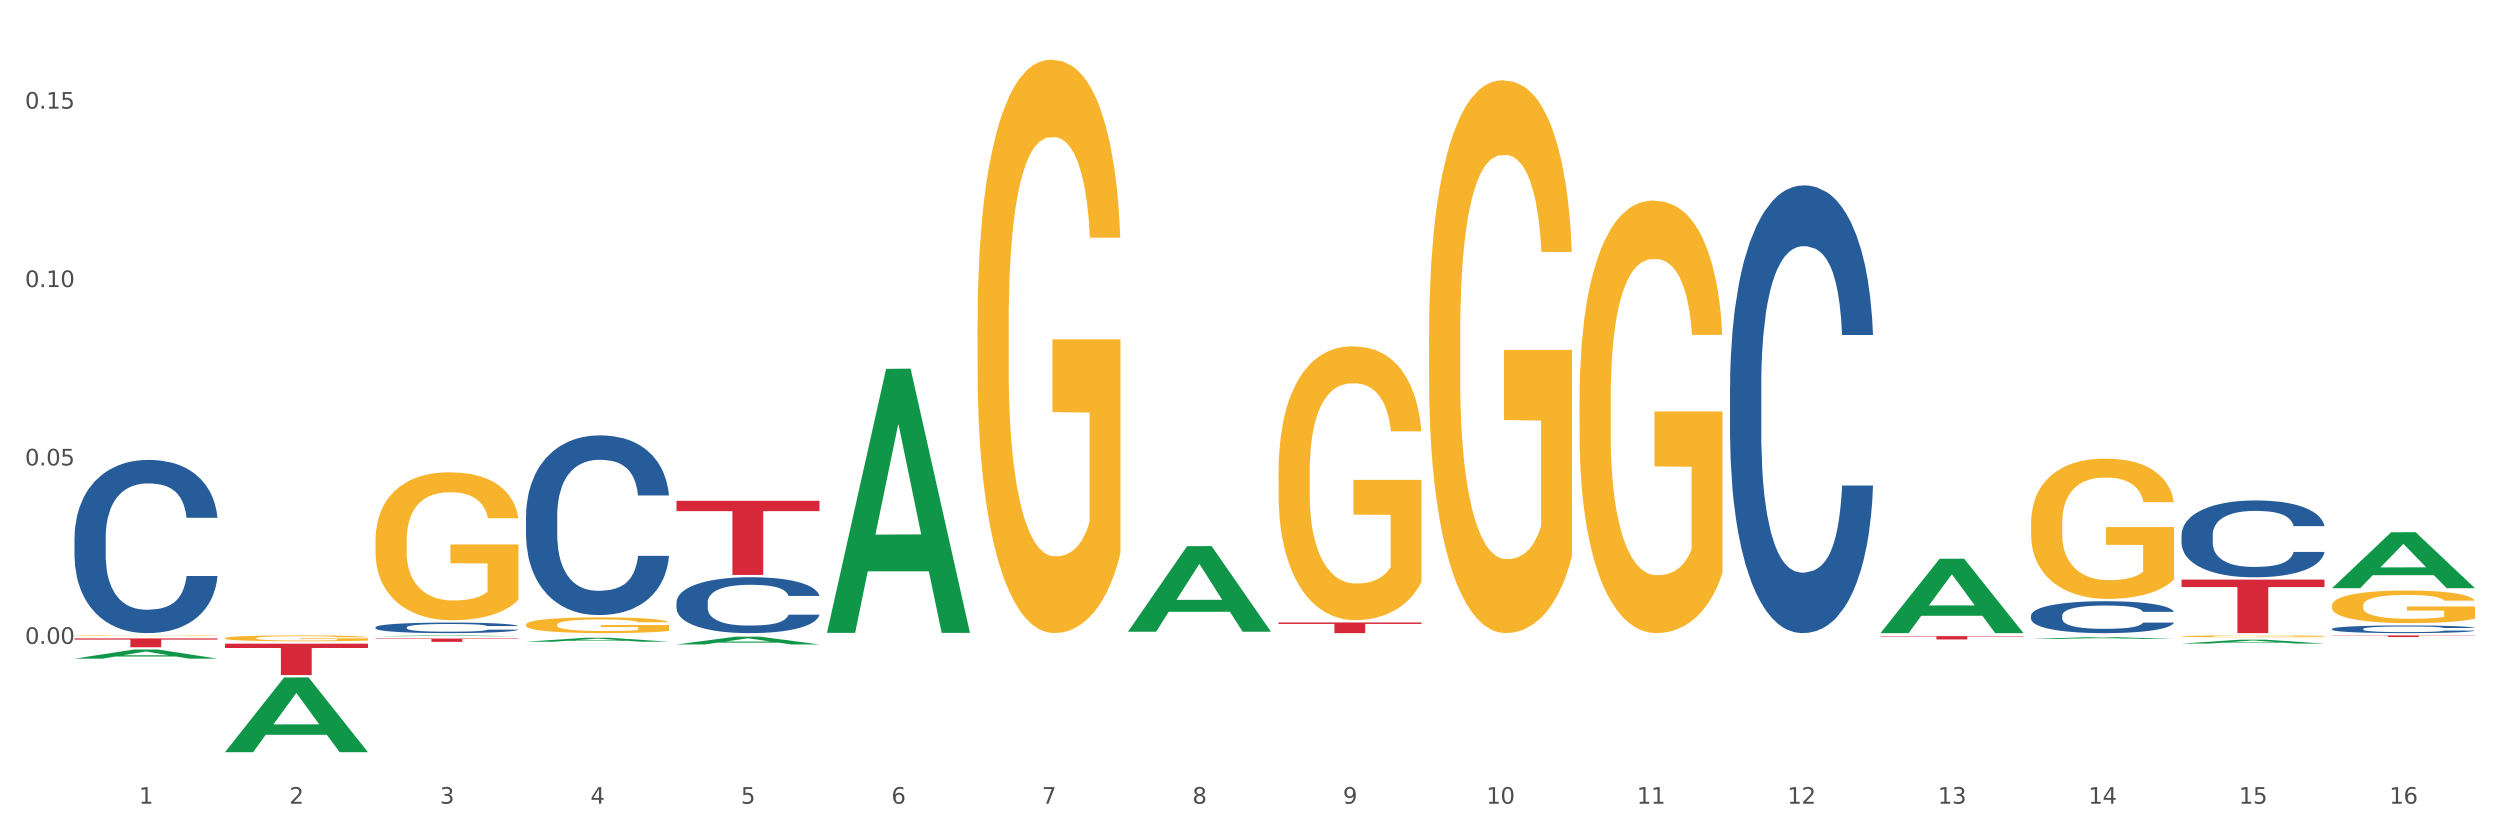
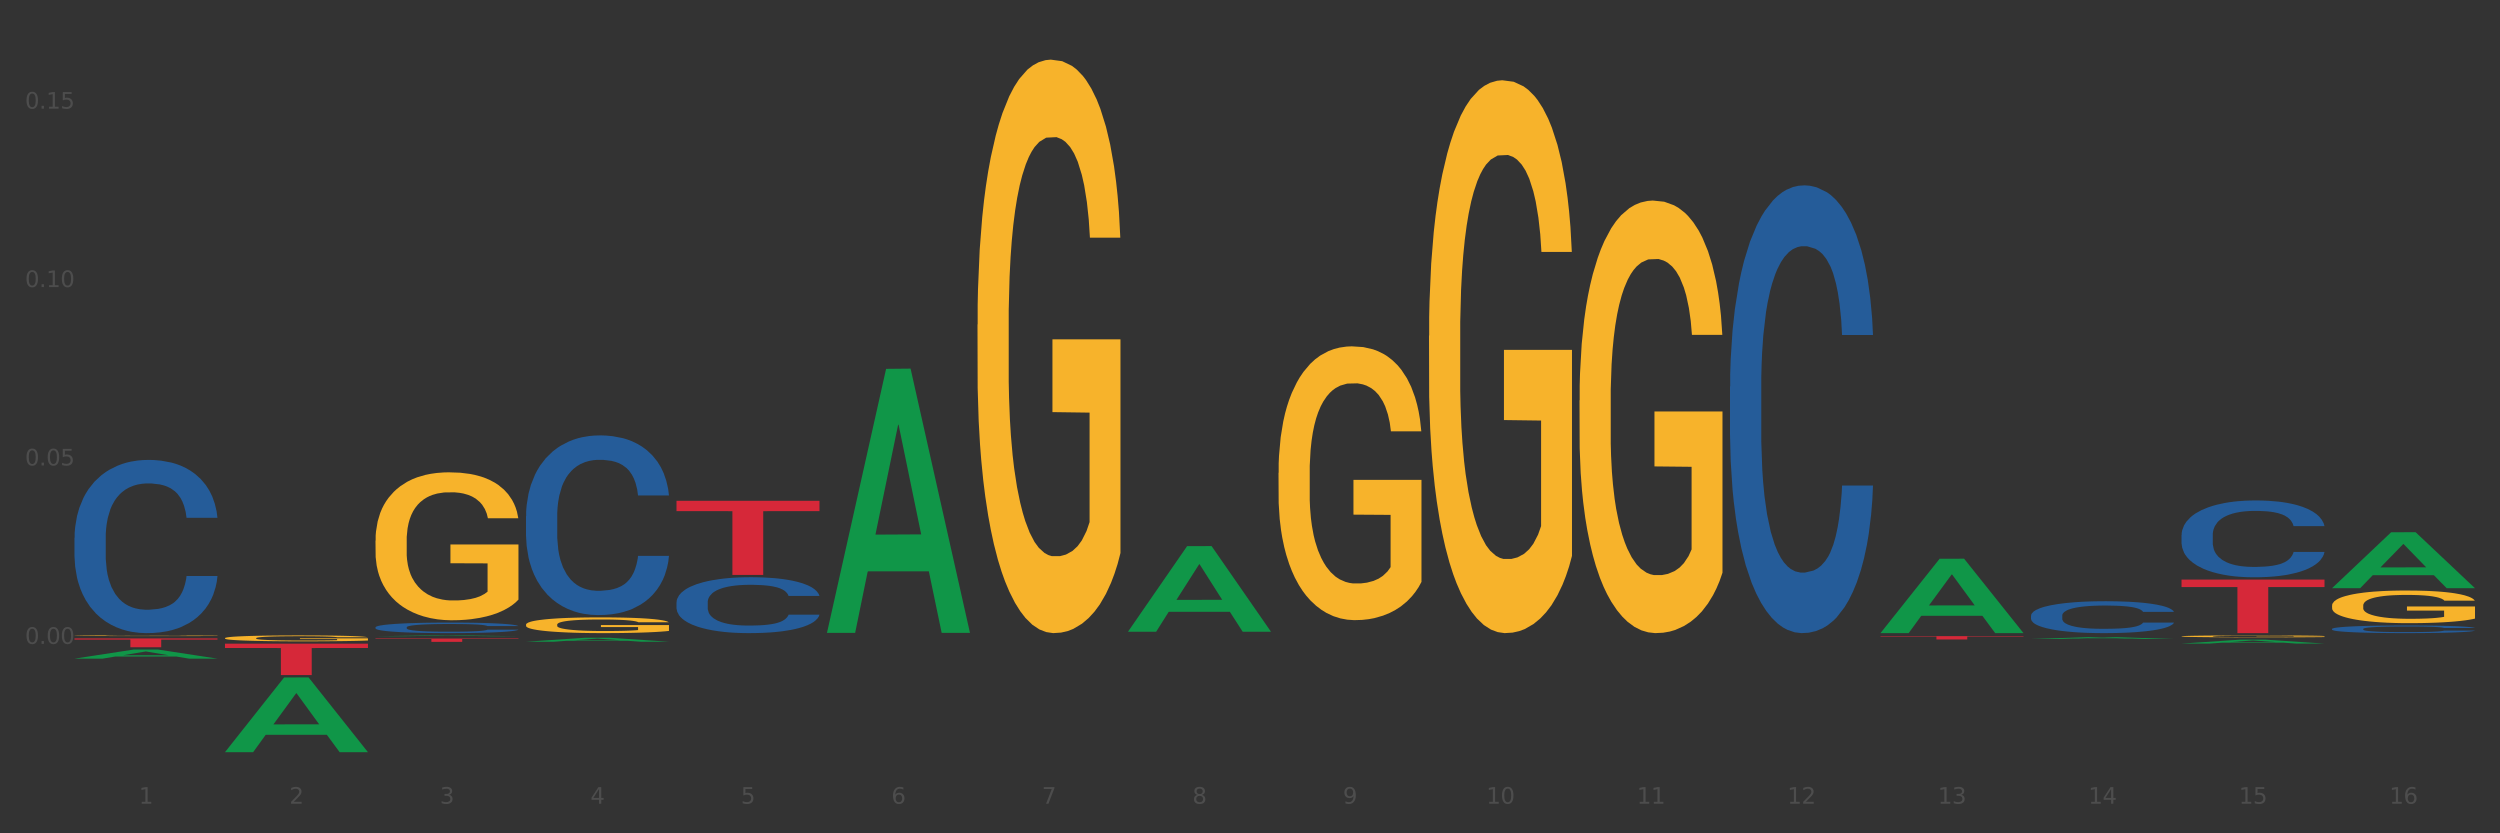
<svg xmlns="http://www.w3.org/2000/svg" xmlns:xlink="http://www.w3.org/1999/xlink" width="1080pt" height="360pt" viewBox="0 0 1080 360" version="1.1">
  <rect x="0" y="0" width="1080" height="360" fill="#333333" stroke="none" />
  <defs>
    <style type="text/css">*{stroke-linejoin: round; stroke-linecap: butt}</style>
  </defs>
  <g id="figure_1">
    <g id="patch_1">
-       <path d="M 0 360  L 1080 360  L 1080 0  L 0 0  z " style="fill: #ffffff; stroke: #ffffff; stroke-linejoin: miter" />
-     </g>
+       </g>
    <g id="axes_1">
      <g id="matplotlib.axis_1">
        <g id="xtick_1">
          <g id="text_1">
            <g style="fill: #4d4d4d" transform="translate(60.004 347.204) scale(0.096 -0.096)">
              <defs>
                <path id="DejaVuSans-31" d="M 794 531  L 1825 531  L 1825 4091  L 703 3866  L 703 4441  L 1819 4666  L 2450 4666  L 2450 531  L 3481 531  L 3481 0  L 794 0  L 794 531  z " transform="scale(0.016)" />
              </defs>
              <use xlink:href="#DejaVuSans-31" />
            </g>
          </g>
        </g>
        <g id="xtick_2">
          <g id="text_2">
            <g style="fill: #4d4d4d" transform="translate(125.021 347.204) scale(0.096 -0.096)">
              <defs>
                <path id="DejaVuSans-32" d="M 1228 531  L 3431 531  L 3431 0  L 469 0  L 469 531  Q 828 903 1448 1529  Q 2069 2156 2228 2338  Q 2531 2678 2651 2914  Q 2772 3150 2772 3378  Q 2772 3750 2511 3984  Q 2250 4219 1831 4219  Q 1534 4219 1204 4116  Q 875 4013 500 3803  L 500 4441  Q 881 4594 1212 4672  Q 1544 4750 1819 4750  Q 2544 4750 2975 4387  Q 3406 4025 3406 3419  Q 3406 3131 3298 2873  Q 3191 2616 2906 2266  Q 2828 2175 2409 1742  Q 1991 1309 1228 531  z " transform="scale(0.016)" />
              </defs>
              <use xlink:href="#DejaVuSans-32" />
            </g>
          </g>
        </g>
        <g id="xtick_3">
          <g id="text_3">
            <g style="fill: #4d4d4d" transform="translate(190.039 347.204) scale(0.096 -0.096)">
              <defs>
                <path id="DejaVuSans-33" d="M 2597 2516  Q 3050 2419 3304 2112  Q 3559 1806 3559 1356  Q 3559 666 3084 287  Q 2609 -91 1734 -91  Q 1441 -91 1130 -33  Q 819 25 488 141  L 488 750  Q 750 597 1062 519  Q 1375 441 1716 441  Q 2309 441 2620 675  Q 2931 909 2931 1356  Q 2931 1769 2642 2001  Q 2353 2234 1838 2234  L 1294 2234  L 1294 2753  L 1863 2753  Q 2328 2753 2575 2939  Q 2822 3125 2822 3475  Q 2822 3834 2567 4026  Q 2313 4219 1838 4219  Q 1578 4219 1281 4162  Q 984 4106 628 3988  L 628 4550  Q 988 4650 1302 4700  Q 1616 4750 1894 4750  Q 2613 4750 3031 4423  Q 3450 4097 3450 3541  Q 3450 3153 3228 2886  Q 3006 2619 2597 2516  z " transform="scale(0.016)" />
              </defs>
              <use xlink:href="#DejaVuSans-33" />
            </g>
          </g>
        </g>
        <g id="xtick_4">
          <g id="text_4">
            <g style="fill: #4d4d4d" transform="translate(255.056 347.204) scale(0.096 -0.096)">
              <defs>
                <path id="DejaVuSans-34" d="M 2419 4116  L 825 1625  L 2419 1625  L 2419 4116  z M 2253 4666  L 3047 4666  L 3047 1625  L 3713 1625  L 3713 1100  L 3047 1100  L 3047 0  L 2419 0  L 2419 1100  L 313 1100  L 313 1709  L 2253 4666  z " transform="scale(0.016)" />
              </defs>
              <use xlink:href="#DejaVuSans-34" />
            </g>
          </g>
        </g>
        <g id="xtick_5">
          <g id="text_5">
            <g style="fill: #4d4d4d" transform="translate(320.073 347.204) scale(0.096 -0.096)">
              <defs>
                <path id="DejaVuSans-35" d="M 691 4666  L 3169 4666  L 3169 4134  L 1269 4134  L 1269 2991  Q 1406 3038 1543 3061  Q 1681 3084 1819 3084  Q 2600 3084 3056 2656  Q 3513 2228 3513 1497  Q 3513 744 3044 326  Q 2575 -91 1722 -91  Q 1428 -91 1123 -41  Q 819 9 494 109  L 494 744  Q 775 591 1075 516  Q 1375 441 1709 441  Q 2250 441 2565 725  Q 2881 1009 2881 1497  Q 2881 1984 2565 2268  Q 2250 2553 1709 2553  Q 1456 2553 1204 2497  Q 953 2441 691 2322  L 691 4666  z " transform="scale(0.016)" />
              </defs>
              <use xlink:href="#DejaVuSans-35" />
            </g>
          </g>
        </g>
        <g id="xtick_6">
          <g id="text_6">
            <g style="fill: #4d4d4d" transform="translate(385.09 347.204) scale(0.096 -0.096)">
              <defs>
                <path id="DejaVuSans-36" d="M 2113 2584  Q 1688 2584 1439 2293  Q 1191 2003 1191 1497  Q 1191 994 1439 701  Q 1688 409 2113 409  Q 2538 409 2786 701  Q 3034 994 3034 1497  Q 3034 2003 2786 2293  Q 2538 2584 2113 2584  z M 3366 4563  L 3366 3988  Q 3128 4100 2886 4159  Q 2644 4219 2406 4219  Q 1781 4219 1451 3797  Q 1122 3375 1075 2522  Q 1259 2794 1537 2939  Q 1816 3084 2150 3084  Q 2853 3084 3261 2657  Q 3669 2231 3669 1497  Q 3669 778 3244 343  Q 2819 -91 2113 -91  Q 1303 -91 875 529  Q 447 1150 447 2328  Q 447 3434 972 4092  Q 1497 4750 2381 4750  Q 2619 4750 2861 4703  Q 3103 4656 3366 4563  z " transform="scale(0.016)" />
              </defs>
              <use xlink:href="#DejaVuSans-36" />
            </g>
          </g>
        </g>
        <g id="xtick_7">
          <g id="text_7">
            <g style="fill: #4d4d4d" transform="translate(450.108 347.204) scale(0.096 -0.096)">
              <defs>
                <path id="DejaVuSans-37" d="M 525 4666  L 3525 4666  L 3525 4397  L 1831 0  L 1172 0  L 2766 4134  L 525 4134  L 525 4666  z " transform="scale(0.016)" />
              </defs>
              <use xlink:href="#DejaVuSans-37" />
            </g>
          </g>
        </g>
        <g id="xtick_8">
          <g id="text_8">
            <g style="fill: #4d4d4d" transform="translate(515.125 347.204) scale(0.096 -0.096)">
              <defs>
                <path id="DejaVuSans-38" d="M 2034 2216  Q 1584 2216 1326 1975  Q 1069 1734 1069 1313  Q 1069 891 1326 650  Q 1584 409 2034 409  Q 2484 409 2743 651  Q 3003 894 3003 1313  Q 3003 1734 2745 1975  Q 2488 2216 2034 2216  z M 1403 2484  Q 997 2584 770 2862  Q 544 3141 544 3541  Q 544 4100 942 4425  Q 1341 4750 2034 4750  Q 2731 4750 3128 4425  Q 3525 4100 3525 3541  Q 3525 3141 3298 2862  Q 3072 2584 2669 2484  Q 3125 2378 3379 2068  Q 3634 1759 3634 1313  Q 3634 634 3220 271  Q 2806 -91 2034 -91  Q 1263 -91 848 271  Q 434 634 434 1313  Q 434 1759 690 2068  Q 947 2378 1403 2484  z M 1172 3481  Q 1172 3119 1398 2916  Q 1625 2713 2034 2713  Q 2441 2713 2670 2916  Q 2900 3119 2900 3481  Q 2900 3844 2670 4047  Q 2441 4250 2034 4250  Q 1625 4250 1398 4047  Q 1172 3844 1172 3481  z " transform="scale(0.016)" />
              </defs>
              <use xlink:href="#DejaVuSans-38" />
            </g>
          </g>
        </g>
        <g id="xtick_9">
          <g id="text_9">
            <g style="fill: #4d4d4d" transform="translate(580.142 347.204) scale(0.096 -0.096)">
              <defs>
                <path id="DejaVuSans-39" d="M 703 97  L 703 672  Q 941 559 1184 500  Q 1428 441 1663 441  Q 2288 441 2617 861  Q 2947 1281 2994 2138  Q 2813 1869 2534 1725  Q 2256 1581 1919 1581  Q 1219 1581 811 2004  Q 403 2428 403 3163  Q 403 3881 828 4315  Q 1253 4750 1959 4750  Q 2769 4750 3195 4129  Q 3622 3509 3622 2328  Q 3622 1225 3098 567  Q 2575 -91 1691 -91  Q 1453 -91 1209 -44  Q 966 3 703 97  z M 1959 2075  Q 2384 2075 2632 2365  Q 2881 2656 2881 3163  Q 2881 3666 2632 3958  Q 2384 4250 1959 4250  Q 1534 4250 1286 3958  Q 1038 3666 1038 3163  Q 1038 2656 1286 2365  Q 1534 2075 1959 2075  z " transform="scale(0.016)" />
              </defs>
              <use xlink:href="#DejaVuSans-39" />
            </g>
          </g>
        </g>
        <g id="xtick_10">
          <g id="text_10">
            <g style="fill: #4d4d4d" transform="translate(642.105 347.204) scale(0.096 -0.096)">
              <defs>
                <path id="DejaVuSans-30" d="M 2034 4250  Q 1547 4250 1301 3770  Q 1056 3291 1056 2328  Q 1056 1369 1301 889  Q 1547 409 2034 409  Q 2525 409 2770 889  Q 3016 1369 3016 2328  Q 3016 3291 2770 3770  Q 2525 4250 2034 4250  z M 2034 4750  Q 2819 4750 3233 4129  Q 3647 3509 3647 2328  Q 3647 1150 3233 529  Q 2819 -91 2034 -91  Q 1250 -91 836 529  Q 422 1150 422 2328  Q 422 3509 836 4129  Q 1250 4750 2034 4750  z " transform="scale(0.016)" />
              </defs>
              <use xlink:href="#DejaVuSans-31" />
              <use xlink:href="#DejaVuSans-30" transform="translate(63.623 0)" />
            </g>
          </g>
        </g>
        <g id="xtick_11">
          <g id="text_11">
            <g style="fill: #4d4d4d" transform="translate(707.123 347.204) scale(0.096 -0.096)">
              <use xlink:href="#DejaVuSans-31" />
              <use xlink:href="#DejaVuSans-31" transform="translate(63.623 0)" />
            </g>
          </g>
        </g>
        <g id="xtick_12">
          <g id="text_12">
            <g style="fill: #4d4d4d" transform="translate(772.14 347.204) scale(0.096 -0.096)">
              <use xlink:href="#DejaVuSans-31" />
              <use xlink:href="#DejaVuSans-32" transform="translate(63.623 0)" />
            </g>
          </g>
        </g>
        <g id="xtick_13">
          <g id="text_13">
            <g style="fill: #4d4d4d" transform="translate(837.157 347.204) scale(0.096 -0.096)">
              <use xlink:href="#DejaVuSans-31" />
              <use xlink:href="#DejaVuSans-33" transform="translate(63.623 0)" />
            </g>
          </g>
        </g>
        <g id="xtick_14">
          <g id="text_14">
            <g style="fill: #4d4d4d" transform="translate(902.174 347.204) scale(0.096 -0.096)">
              <use xlink:href="#DejaVuSans-31" />
              <use xlink:href="#DejaVuSans-34" transform="translate(63.623 0)" />
            </g>
          </g>
        </g>
        <g id="xtick_15">
          <g id="text_15">
            <g style="fill: #4d4d4d" transform="translate(967.192 347.204) scale(0.096 -0.096)">
              <use xlink:href="#DejaVuSans-31" />
              <use xlink:href="#DejaVuSans-35" transform="translate(63.623 0)" />
            </g>
          </g>
        </g>
        <g id="xtick_16">
          <g id="text_16">
            <g style="fill: #4d4d4d" transform="translate(1032.209 347.204) scale(0.096 -0.096)">
              <use xlink:href="#DejaVuSans-31" />
              <use xlink:href="#DejaVuSans-36" transform="translate(63.623 0)" />
            </g>
          </g>
        </g>
        <g id="xtick_17" />
        <g id="xtick_18" />
        <g id="xtick_19" />
        <g id="xtick_20" />
        <g id="xtick_21" />
        <g id="xtick_22" />
        <g id="xtick_23" />
        <g id="xtick_24" />
        <g id="xtick_25" />
        <g id="xtick_26" />
        <g id="xtick_27" />
        <g id="xtick_28" />
        <g id="xtick_29" />
        <g id="xtick_30" />
        <g id="xtick_31" />
      </g>
      <g id="matplotlib.axis_2">
        <g id="ytick_1">
          <g id="text_17">
            <g style="fill: #4d4d4d" transform="translate(10.8 278.151) scale(0.096 -0.096)">
              <defs>
                <path id="DejaVuSans-2e" d="M 684 794  L 1344 794  L 1344 0  L 684 0  L 684 794  z " transform="scale(0.016)" />
              </defs>
              <use xlink:href="#DejaVuSans-30" />
              <use xlink:href="#DejaVuSans-2e" transform="translate(63.623 0)" />
              <use xlink:href="#DejaVuSans-30" transform="translate(95.41 0)" />
              <use xlink:href="#DejaVuSans-30" transform="translate(159.033 0)" />
            </g>
          </g>
        </g>
        <g id="ytick_2">
          <g id="text_18">
            <g style="fill: #4d4d4d" transform="translate(10.8 201.079) scale(0.096 -0.096)">
              <use xlink:href="#DejaVuSans-30" />
              <use xlink:href="#DejaVuSans-2e" transform="translate(63.623 0)" />
              <use xlink:href="#DejaVuSans-30" transform="translate(95.41 0)" />
              <use xlink:href="#DejaVuSans-35" transform="translate(159.033 0)" />
            </g>
          </g>
        </g>
        <g id="ytick_3">
          <g id="text_19">
            <g style="fill: #4d4d4d" transform="translate(10.8 124.008) scale(0.096 -0.096)">
              <use xlink:href="#DejaVuSans-30" />
              <use xlink:href="#DejaVuSans-2e" transform="translate(63.623 0)" />
              <use xlink:href="#DejaVuSans-31" transform="translate(95.41 0)" />
              <use xlink:href="#DejaVuSans-30" transform="translate(159.033 0)" />
            </g>
          </g>
        </g>
        <g id="ytick_4">
          <g id="text_20">
            <g style="fill: #4d4d4d" transform="translate(10.8 46.936) scale(0.096 -0.096)">
              <use xlink:href="#DejaVuSans-30" />
              <use xlink:href="#DejaVuSans-2e" transform="translate(63.623 0)" />
              <use xlink:href="#DejaVuSans-31" transform="translate(95.41 0)" />
              <use xlink:href="#DejaVuSans-35" transform="translate(159.033 0)" />
            </g>
          </g>
        </g>
        <g id="ytick_5" />
        <g id="ytick_6" />
        <g id="ytick_7" />
        <g id="ytick_8" />
      </g>
      <g id="PolyCollection_1">
        <path d="M 32.175 284.531  L 32.239 284.527  L 57.709 280.611  L 68.28 280.607  L 93.941 284.538  L 81.715 284.538  L 76.176 283.623  L 49.877 283.623  L 49.686 283.637  L 44.337 284.538  L 32.175 284.538  L 32.175 284.531  L 53.188 283.076  L 72.864 283.073  L 63.122 281.445  L 62.995 281.437  L 62.867 281.448  L 53.125 283.073  L 53.188 283.076  L 32.175 284.531  z " clip-path="url(#p712bca14cc)" style="fill: #109648" />
        <path d="M 812.382 274.82  L 874.148 274.82  L 874.148 275.021  L 849.852 275.022  L 849.852 276.26  L 836.532 276.26  L 836.532 275.022  L 812.382 275.021  L 812.382 274.822  L 812.382 274.82  z " clip-path="url(#p712bca14cc)" style="fill: #d62839" />
-         <path d="M 552.313 268.903  L 614.079 268.903  L 614.079 269.543  L 589.783 269.547  L 589.783 273.509  L 576.463 273.509  L 576.463 269.547  L 552.313 269.543  L 552.313 268.907  L 552.313 268.903  z " clip-path="url(#p712bca14cc)" style="fill: #d62839" />
        <path d="M 292.244 216.347  L 354.01 216.347  L 354.01 220.796  L 329.714 220.826  L 329.714 248.361  L 316.394 248.361  L 316.394 220.826  L 292.244 220.796  L 292.244 216.377  L 292.244 216.347  z " clip-path="url(#p712bca14cc)" style="fill: #d62839" />
        <path d="M 97.192 275.683  L 97.265 275.681  L 97.265 275.597  L 97.411 275.525  L 98.14 275.35  L 99.234 275.205  L 100.036 275.128  L 100.838 275.065  L 101.786 275.002  L 102.953 274.937  L 105.068 274.842  L 106.381 274.793  L 107.985 274.741  L 110.902 274.667  L 113.017 274.625  L 115.204 274.59  L 118.778 274.548  L 121.111 274.529  L 123.591 274.515  L 126.58 274.506  L 128.841 274.504  L 133.8 274.511  L 138.03 274.532  L 140.071 274.548  L 142.697 274.576  L 144.082 274.595  L 146.343 274.632  L 148.676 274.681  L 150.281 274.723  L 152.687 274.802  L 154.51 274.881  L 156.188 274.979  L 157.063 275.047  L 157.719 275.11  L 158.302 275.182  L 158.886 275.296  L 145.759 275.296  L 145.249 275.215  L 144.447 275.138  L 143.28 275.063  L 142.259 275.016  L 140.509 274.958  L 138.905 274.921  L 137.227 274.893  L 135.185 274.87  L 133.581 274.858  L 131.321 274.849  L 126.872 274.851  L 123.882 274.87  L 121.84 274.893  L 120.528 274.914  L 119.361 274.937  L 118.048 274.97  L 116.517 275.019  L 115.423 275.063  L 114.329 275.119  L 113.454 275.175  L 112.652 275.24  L 111.996 275.31  L 111.485 275.382  L 111.048 275.471  L 110.683 275.618  L 110.683 275.937  L 110.829 276.009  L 111.194 276.105  L 111.631 276.177  L 112.36 276.263  L 113.017 276.322  L 114.256 276.406  L 115.642 276.475  L 116.736 276.52  L 117.83 276.557  L 119.726 276.608  L 121.84 276.65  L 123.664 276.676  L 126.143 276.699  L 127.82 276.709  L 129.279 276.713  L 132.852 276.713  L 135.404 276.706  L 138.248 276.69  L 140.436 276.669  L 142.259 276.643  L 144.301 276.601  L 145.614 276.562  L 145.614 276.075  L 129.57 276.072  L 129.57 275.748  L 158.959 275.748  L 158.959 276.699  L 157.719 276.748  L 156.333 276.792  L 154.875 276.832  L 152.687 276.881  L 150.062 276.928  L 147.728 276.96  L 145.249 276.988  L 142.332 277.014  L 138.54 277.037  L 136.206 277.047  L 133.289 277.054  L 129.862 277.056  L 126.872 277.051  L 123.955 277.04  L 120.892 277.019  L 117.903 276.988  L 115.642 276.958  L 113.381 276.921  L 110.975 276.872  L 109.079 276.825  L 107.62 276.783  L 106.016 276.73  L 104.266 276.66  L 102.953 276.597  L 101.786 276.531  L 100.547 276.448  L 99.672 276.375  L 98.797 276.284  L 98.286 276.217  L 97.703 276.112  L 97.265 275.965  L 97.192 275.683  z " clip-path="url(#p712bca14cc)" style="fill: #f7b32b" />
        <path d="M 162.209 275.838  L 223.976 275.838  L 223.976 276.038  L 199.679 276.04  L 199.679 277.279  L 186.36 277.279  L 186.36 276.04  L 162.209 276.038  L 162.209 275.84  L 162.209 275.838  z " clip-path="url(#p712bca14cc)" style="fill: #d62839" />
        <path d="M 97.192 278.051  L 158.959 278.051  L 158.959 279.939  L 134.662 279.952  L 134.662 291.64  L 121.343 291.64  L 121.343 279.952  L 97.192 279.939  L 97.192 278.064  L 97.192 278.051  z " clip-path="url(#p712bca14cc)" style="fill: #d62839" />
        <path d="M 32.175 275.779  L 93.941 275.779  L 93.941 276.311  L 69.645 276.315  L 69.645 279.612  L 56.325 279.612  L 56.325 276.315  L 32.175 276.311  L 32.175 275.782  L 32.175 275.779  z " clip-path="url(#p712bca14cc)" style="fill: #d62839" />
        <path d="M 32.175 232.301  L 32.248 232.232  L 32.248 230.319  L 32.467 227.722  L 33.27 222.938  L 34.292 219.317  L 36.045 215.08  L 36.994 213.303  L 38.235 211.321  L 40.79 208.109  L 43.711 205.376  L 45.755 203.872  L 47.288 202.915  L 50.72 201.207  L 52.691 200.455  L 54.735 199.84  L 56.487 199.43  L 59.408 198.952  L 61.744 198.747  L 64.445 198.678  L 66.709 198.747  L 69.702 199.02  L 74.083 199.84  L 75.762 200.319  L 78.025 201.139  L 80.362 202.232  L 82.26 203.325  L 84.45 204.897  L 86.713 206.947  L 88.904 209.544  L 90.437 211.936  L 91.678 214.465  L 92.773 217.54  L 93.576 220.888  L 93.941 223.69  L 80.581 223.69  L 80.216 221.162  L 79.485 218.428  L 78.755 216.583  L 77.952 215.08  L 76.711 213.371  L 75.616 212.278  L 73.791 210.979  L 72.111 210.159  L 70.724 209.681  L 69.045 209.271  L 65.468 208.861  L 62.912 208.861  L 61.306 208.997  L 59.335 209.339  L 57.655 209.818  L 55.684 210.638  L 54.151 211.526  L 52.618 212.688  L 51.742 213.508  L 50.427 215.011  L 49.551 216.241  L 48.383 218.36  L 47.726 219.863  L 46.558 223.759  L 46.047 226.629  L 45.828 228.611  L 45.682 230.797  L 45.682 241.458  L 46.12 246.242  L 46.485 248.292  L 47.069 250.615  L 48.164 253.622  L 49.77 256.561  L 51.45 258.679  L 52.837 259.978  L 54.151 260.934  L 55.465 261.686  L 57.071 262.37  L 58.386 262.78  L 60.357 263.19  L 62.693 263.395  L 64.518 263.395  L 68.242 263.053  L 69.921 262.711  L 71.527 262.233  L 73.28 261.481  L 74.667 260.661  L 75.47 260.046  L 76.784 258.748  L 77.806 257.381  L 78.682 255.809  L 79.266 254.442  L 79.923 252.392  L 80.435 250.069  L 80.581 248.839  L 93.941 248.839  L 93.649 251.299  L 93.138 253.691  L 92.116 256.902  L 91.313 258.748  L 90.072 261.003  L 88.758 262.916  L 86.932 265.035  L 85.253 266.606  L 83.501 267.973  L 81.603 269.203  L 78.171 270.912  L 76.93 271.39  L 74.302 272.21  L 72.257 272.689  L 69.264 273.167  L 66.198 273.44  L 62.985 273.509  L 60.138 273.372  L 56.998 272.962  L 55.027 272.552  L 52.837 271.937  L 50.281 270.98  L 47.872 269.818  L 45.609 268.452  L 43.492 266.88  L 41.52 265.103  L 38.965 262.165  L 37.067 259.294  L 35.679 256.629  L 34.73 254.374  L 33.781 251.504  L 33.27 249.522  L 32.467 244.738  L 32.175 240.296  L 32.175 232.301  z " clip-path="url(#p712bca14cc)" style="fill: #255c99" />
        <path d="M 162.209 270.999  L 162.282 270.995  L 162.282 270.879  L 162.502 270.721  L 163.305 270.429  L 164.327 270.209  L 166.079 269.951  L 167.028 269.843  L 168.269 269.722  L 170.825 269.526  L 173.745 269.36  L 175.789 269.268  L 177.323 269.21  L 180.754 269.106  L 182.725 269.06  L 184.77 269.023  L 186.522 268.998  L 189.442 268.969  L 191.778 268.956  L 194.48 268.952  L 196.743 268.956  L 199.737 268.973  L 204.117 269.023  L 205.796 269.052  L 208.06 269.102  L 210.396 269.168  L 212.294 269.235  L 214.485 269.331  L 216.748 269.456  L 218.938 269.614  L 220.471 269.759  L 221.713 269.913  L 222.808 270.101  L 223.611 270.304  L 223.976 270.475  L 210.615 270.475  L 210.25 270.321  L 209.52 270.155  L 208.79 270.042  L 207.987 269.951  L 206.746 269.847  L 205.65 269.78  L 203.825 269.701  L 202.146 269.651  L 200.759 269.622  L 199.079 269.597  L 195.502 269.572  L 192.947 269.572  L 191.34 269.58  L 189.369 269.601  L 187.69 269.63  L 185.719 269.68  L 184.185 269.734  L 182.652 269.805  L 181.776 269.855  L 180.462 269.947  L 179.586 270.021  L 178.418 270.15  L 177.761 270.242  L 176.592 270.479  L 176.081 270.654  L 175.862 270.775  L 175.716 270.908  L 175.716 271.557  L 176.154 271.848  L 176.519 271.973  L 177.104 272.115  L 178.199 272.298  L 179.805 272.477  L 181.484 272.606  L 182.871 272.685  L 184.185 272.743  L 185.5 272.789  L 187.106 272.83  L 188.42 272.855  L 190.391 272.88  L 192.728 272.893  L 194.553 272.893  L 198.276 272.872  L 199.956 272.851  L 201.562 272.822  L 203.314 272.776  L 204.701 272.726  L 205.504 272.689  L 206.819 272.61  L 207.841 272.527  L 208.717 272.431  L 209.301 272.348  L 209.958 272.223  L 210.469 272.081  L 210.615 272.006  L 223.976 272.006  L 223.684 272.156  L 223.173 272.302  L 222.151 272.497  L 221.348 272.61  L 220.106 272.747  L 218.792 272.864  L 216.967 272.993  L 215.288 273.088  L 213.535 273.172  L 211.637 273.246  L 208.206 273.351  L 206.965 273.38  L 204.336 273.43  L 202.292 273.459  L 199.299 273.488  L 196.232 273.504  L 193.02 273.509  L 190.172 273.5  L 187.033 273.475  L 185.062 273.45  L 182.871 273.413  L 180.316 273.355  L 177.907 273.284  L 175.643 273.201  L 173.526 273.105  L 171.555 272.997  L 168.999 272.818  L 167.101 272.643  L 165.714 272.481  L 164.765 272.343  L 163.816 272.169  L 163.305 272.048  L 162.502 271.757  L 162.209 271.486  L 162.209 270.999  z " clip-path="url(#p712bca14cc)" style="fill: #255c99" />
        <path d="M 227.227 222.968  L 227.3 222.897  L 227.3 220.912  L 227.519 218.218  L 228.322 213.256  L 229.344 209.499  L 231.096 205.104  L 232.045 203.261  L 233.287 201.205  L 235.842 197.874  L 238.762 195.038  L 240.807 193.479  L 242.34 192.486  L 245.771 190.714  L 247.743 189.934  L 249.787 189.296  L 251.539 188.871  L 254.459 188.375  L 256.796 188.162  L 259.497 188.091  L 261.76 188.162  L 264.754 188.446  L 269.134 189.296  L 270.814 189.793  L 273.077 190.643  L 275.413 191.777  L 277.312 192.912  L 279.502 194.542  L 281.765 196.669  L 283.955 199.362  L 285.489 201.843  L 286.73 204.466  L 287.825 207.656  L 288.628 211.13  L 288.993 214.036  L 275.632 214.036  L 275.267 211.413  L 274.537 208.578  L 273.807 206.664  L 273.004 205.104  L 271.763 203.332  L 270.668 202.198  L 268.842 200.851  L 267.163 200  L 265.776 199.504  L 264.097 199.079  L 260.519 198.654  L 257.964 198.654  L 256.358 198.795  L 254.386 199.15  L 252.707 199.646  L 250.736 200.497  L 249.203 201.418  L 247.669 202.623  L 246.793 203.474  L 245.479 205.033  L 244.603 206.309  L 243.435 208.507  L 242.778 210.066  L 241.61 214.107  L 241.099 217.084  L 240.88 219.14  L 240.734 221.408  L 240.734 232.467  L 241.172 237.429  L 241.537 239.555  L 242.121 241.965  L 243.216 245.084  L 244.822 248.133  L 246.501 250.33  L 247.889 251.677  L 249.203 252.669  L 250.517 253.449  L 252.123 254.158  L 253.437 254.583  L 255.409 255.009  L 257.745 255.221  L 259.57 255.221  L 263.294 254.867  L 264.973 254.512  L 266.579 254.016  L 268.331 253.236  L 269.718 252.386  L 270.522 251.748  L 271.836 250.401  L 272.858 248.983  L 273.734 247.353  L 274.318 245.935  L 274.975 243.809  L 275.486 241.398  L 275.632 240.122  L 288.993 240.122  L 288.701 242.674  L 288.19 245.155  L 287.168 248.487  L 286.365 250.401  L 285.124 252.74  L 283.809 254.725  L 281.984 256.923  L 280.305 258.553  L 278.553 259.971  L 276.654 261.247  L 273.223 263.019  L 271.982 263.515  L 269.353 264.366  L 267.309 264.862  L 264.316 265.358  L 261.249 265.642  L 258.037 265.713  L 255.19 265.571  L 252.05 265.145  L 250.079 264.72  L 247.889 264.082  L 245.333 263.09  L 242.924 261.885  L 240.661 260.467  L 238.543 258.837  L 236.572 256.993  L 234.017 253.945  L 232.118 250.968  L 230.731 248.203  L 229.782 245.864  L 228.833 242.887  L 228.322 240.831  L 227.519 235.869  L 227.227 231.262  L 227.227 222.968  z " clip-path="url(#p712bca14cc)" style="fill: #255c99" />
        <path d="M 292.244 260.208  L 292.317 260.186  L 292.317 259.569  L 292.536 258.731  L 293.339 257.187  L 294.361 256.018  L 296.113 254.65  L 297.063 254.077  L 298.304 253.437  L 300.859 252.4  L 303.78 251.518  L 305.824 251.033  L 307.357 250.724  L 310.788 250.173  L 312.76 249.93  L 314.804 249.731  L 316.556 249.599  L 319.477 249.445  L 321.813 249.379  L 324.514 249.356  L 326.778 249.379  L 329.771 249.467  L 334.152 249.731  L 335.831 249.886  L 338.094 250.151  L 340.431 250.503  L 342.329 250.856  L 344.519 251.364  L 346.782 252.025  L 348.973 252.863  L 350.506 253.635  L 351.747 254.452  L 352.842 255.444  L 353.645 256.525  L 354.01 257.429  L 340.65 257.429  L 340.284 256.613  L 339.554 255.731  L 338.824 255.135  L 338.021 254.65  L 336.78 254.099  L 335.685 253.746  L 333.86 253.327  L 332.18 253.062  L 330.793 252.908  L 329.114 252.775  L 325.536 252.643  L 322.981 252.643  L 321.375 252.687  L 319.404 252.797  L 317.724 252.952  L 315.753 253.216  L 314.22 253.503  L 312.687 253.878  L 311.811 254.143  L 310.496 254.628  L 309.62 255.025  L 308.452 255.709  L 307.795 256.194  L 306.627 257.451  L 306.116 258.378  L 305.897 259.017  L 305.751 259.723  L 305.751 263.164  L 306.189 264.708  L 306.554 265.37  L 307.138 266.12  L 308.233 267.09  L 309.839 268.039  L 311.519 268.722  L 312.906 269.141  L 314.22 269.45  L 315.534 269.693  L 317.14 269.913  L 318.455 270.046  L 320.426 270.178  L 322.762 270.244  L 324.587 270.244  L 328.311 270.134  L 329.99 270.024  L 331.596 269.869  L 333.349 269.627  L 334.736 269.362  L 335.539 269.163  L 336.853 268.744  L 337.875 268.303  L 338.751 267.796  L 339.335 267.355  L 339.992 266.693  L 340.504 265.943  L 340.65 265.546  L 354.01 265.546  L 353.718 266.34  L 353.207 267.112  L 352.185 268.149  L 351.382 268.744  L 350.141 269.472  L 348.827 270.09  L 347.001 270.774  L 345.322 271.281  L 343.57 271.722  L 341.672 272.119  L 338.24 272.67  L 336.999 272.825  L 334.371 273.09  L 332.326 273.244  L 329.333 273.398  L 326.267 273.487  L 323.054 273.509  L 320.207 273.465  L 317.067 273.332  L 315.096 273.2  L 312.906 273.001  L 310.35 272.693  L 307.941 272.318  L 305.678 271.876  L 303.561 271.369  L 301.589 270.796  L 299.034 269.847  L 297.136 268.921  L 295.748 268.061  L 294.799 267.333  L 293.85 266.406  L 293.339 265.767  L 292.536 264.223  L 292.244 262.789  L 292.244 260.208  z " clip-path="url(#p712bca14cc)" style="fill: #255c99" />
        <path d="M 942.416 250.387  L 1004.183 250.387  L 1004.183 253.6  L 979.886 253.622  L 979.886 273.509  L 966.567 273.509  L 966.567 253.622  L 942.416 253.6  L 942.416 250.409  L 942.416 250.387  z " clip-path="url(#p712bca14cc)" style="fill: #d62839" />
        <path d="M 747.365 166.985  L 747.438 166.808  L 747.438 161.862  L 747.657 155.149  L 748.46 142.783  L 749.482 133.42  L 751.234 122.468  L 752.183 117.874  L 753.424 112.751  L 755.98 104.449  L 758.9 97.382  L 760.944 93.496  L 762.478 91.023  L 765.909 86.606  L 767.88 84.663  L 769.925 83.073  L 771.677 82.013  L 774.597 80.777  L 776.934 80.247  L 779.635 80.07  L 781.898 80.247  L 784.892 80.953  L 789.272 83.073  L 790.952 84.31  L 793.215 86.43  L 795.551 89.256  L 797.449 92.083  L 799.64 96.146  L 801.903 101.445  L 804.093 108.158  L 805.627 114.341  L 806.868 120.878  L 807.963 128.827  L 808.766 137.483  L 809.131 144.726  L 795.77 144.726  L 795.405 138.19  L 794.675 131.124  L 793.945 126.354  L 793.142 122.468  L 791.901 118.051  L 790.806 115.225  L 788.98 111.868  L 787.301 109.748  L 785.914 108.512  L 784.235 107.452  L 780.657 106.392  L 778.102 106.392  L 776.496 106.745  L 774.524 107.628  L 772.845 108.865  L 770.874 110.985  L 769.341 113.281  L 767.807 116.285  L 766.931 118.404  L 765.617 122.291  L 764.741 125.471  L 763.573 130.947  L 762.916 134.833  L 761.748 144.903  L 761.237 152.322  L 761.018 157.445  L 760.871 163.098  L 760.871 190.657  L 761.31 203.023  L 761.675 208.322  L 762.259 214.329  L 763.354 222.102  L 764.96 229.698  L 766.639 235.174  L 768.026 238.531  L 769.341 241.004  L 770.655 242.947  L 772.261 244.714  L 773.575 245.774  L 775.546 246.834  L 777.883 247.364  L 779.708 247.364  L 783.432 246.48  L 785.111 245.597  L 786.717 244.36  L 788.469 242.417  L 789.856 240.297  L 790.66 238.707  L 791.974 235.351  L 792.996 231.818  L 793.872 227.755  L 794.456 224.222  L 795.113 218.922  L 795.624 212.916  L 795.77 209.736  L 809.131 209.736  L 808.839 216.095  L 808.328 222.278  L 807.306 230.581  L 806.503 235.351  L 805.262 241.181  L 803.947 246.127  L 802.122 251.603  L 800.443 255.666  L 798.691 259.199  L 796.792 262.379  L 793.361 266.796  L 792.12 268.032  L 789.491 270.152  L 787.447 271.389  L 784.454 272.625  L 781.387 273.332  L 778.175 273.509  L 775.327 273.155  L 772.188 272.095  L 770.217 271.035  L 768.026 269.446  L 765.471 266.972  L 763.062 263.969  L 760.798 260.436  L 758.681 256.373  L 756.71 251.78  L 754.155 244.184  L 752.256 236.764  L 750.869 229.875  L 749.92 224.045  L 748.971 216.625  L 748.46 211.502  L 747.657 199.136  L 747.365 187.654  L 747.365 166.985  z " clip-path="url(#p712bca14cc)" style="fill: #255c99" />
        <path d="M 942.416 231.111  L 942.489 231.081  L 942.489 230.232  L 942.708 229.08  L 943.512 226.958  L 944.534 225.351  L 946.286 223.471  L 947.235 222.683  L 948.476 221.804  L 951.032 220.379  L 953.952 219.166  L 955.996 218.499  L 957.529 218.075  L 960.961 217.317  L 962.932 216.984  L 964.976 216.711  L 966.729 216.529  L 969.649 216.317  L 971.985 216.226  L 974.687 216.195  L 976.95 216.226  L 979.943 216.347  L 984.324 216.711  L 986.003 216.923  L 988.267 217.287  L 990.603 217.772  L 992.501 218.257  L 994.691 218.954  L 996.955 219.864  L 999.145 221.016  L 1000.678 222.077  L 1001.919 223.199  L 1003.015 224.563  L 1003.818 226.048  L 1004.183 227.291  L 990.822 227.291  L 990.457 226.17  L 989.727 224.957  L 988.997 224.138  L 988.194 223.471  L 986.952 222.713  L 985.857 222.228  L 984.032 221.652  L 982.353 221.289  L 980.966 221.076  L 979.286 220.894  L 975.709 220.713  L 973.154 220.713  L 971.547 220.773  L 969.576 220.925  L 967.897 221.137  L 965.926 221.501  L 964.392 221.895  L 962.859 222.41  L 961.983 222.774  L 960.669 223.441  L 959.793 223.987  L 958.625 224.927  L 957.967 225.594  L 956.799 227.322  L 956.288 228.595  L 956.069 229.474  L 955.923 230.444  L 955.923 235.174  L 956.361 237.296  L 956.726 238.205  L 957.31 239.236  L 958.406 240.57  L 960.012 241.874  L 961.691 242.813  L 963.078 243.389  L 964.392 243.814  L 965.707 244.147  L 967.313 244.45  L 968.627 244.632  L 970.598 244.814  L 972.935 244.905  L 974.76 244.905  L 978.483 244.754  L 980.163 244.602  L 981.769 244.39  L 983.521 244.056  L 984.908 243.693  L 985.711 243.42  L 987.025 242.844  L 988.048 242.237  L 988.924 241.54  L 989.508 240.934  L 990.165 240.024  L 990.676 238.993  L 990.822 238.448  L 1004.183 238.448  L 1003.891 239.539  L 1003.38 240.6  L 1002.358 242.025  L 1001.554 242.844  L 1000.313 243.844  L 998.999 244.693  L 997.174 245.633  L 995.495 246.33  L 993.742 246.936  L 991.844 247.482  L 988.413 248.24  L 987.171 248.452  L 984.543 248.816  L 982.499 249.028  L 979.505 249.24  L 976.439 249.362  L 973.227 249.392  L 970.379 249.331  L 967.24 249.15  L 965.268 248.968  L 963.078 248.695  L 960.523 248.27  L 958.114 247.755  L 955.85 247.149  L 953.733 246.451  L 951.762 245.663  L 949.206 244.36  L 947.308 243.086  L 945.921 241.904  L 944.972 240.903  L 944.023 239.63  L 943.512 238.751  L 942.708 236.629  L 942.416 234.658  L 942.416 231.111  z " clip-path="url(#p712bca14cc)" style="fill: #255c99" />
        <path d="M 1007.434 271.687  L 1007.507 271.684  L 1007.507 271.599  L 1007.726 271.484  L 1008.529 271.273  L 1009.551 271.113  L 1011.303 270.925  L 1012.252 270.847  L 1013.493 270.759  L 1016.049 270.617  L 1018.969 270.496  L 1021.013 270.43  L 1022.547 270.388  L 1025.978 270.312  L 1027.949 270.279  L 1029.994 270.252  L 1031.746 270.234  L 1034.666 270.212  L 1037.003 270.203  L 1039.704 270.2  L 1041.967 270.203  L 1044.961 270.215  L 1049.341 270.252  L 1051.021 270.273  L 1053.284 270.309  L 1055.62 270.357  L 1057.518 270.406  L 1059.709 270.475  L 1061.972 270.566  L 1064.162 270.681  L 1065.696 270.786  L 1066.937 270.898  L 1068.032 271.034  L 1068.835 271.182  L 1069.2 271.306  L 1055.839 271.306  L 1055.474 271.194  L 1054.744 271.073  L 1054.014 270.992  L 1053.211 270.925  L 1051.97 270.85  L 1050.875 270.802  L 1049.049 270.744  L 1047.37 270.708  L 1045.983 270.687  L 1044.304 270.669  L 1040.726 270.65  L 1038.171 270.65  L 1036.565 270.657  L 1034.593 270.672  L 1032.914 270.693  L 1030.943 270.729  L 1029.41 270.768  L 1027.876 270.82  L 1027 270.856  L 1025.686 270.922  L 1024.81 270.977  L 1023.642 271.07  L 1022.985 271.137  L 1021.817 271.309  L 1021.306 271.436  L 1021.086 271.524  L 1020.94 271.62  L 1020.94 272.092  L 1021.379 272.303  L 1021.744 272.394  L 1022.328 272.497  L 1023.423 272.629  L 1025.029 272.759  L 1026.708 272.853  L 1028.095 272.91  L 1029.41 272.953  L 1030.724 272.986  L 1032.33 273.016  L 1033.644 273.034  L 1035.615 273.052  L 1037.952 273.061  L 1039.777 273.061  L 1043.501 273.046  L 1045.18 273.031  L 1046.786 273.01  L 1048.538 272.977  L 1049.925 272.941  L 1050.728 272.913  L 1052.043 272.856  L 1053.065 272.796  L 1053.941 272.726  L 1054.525 272.666  L 1055.182 272.575  L 1055.693 272.472  L 1055.839 272.418  L 1069.2 272.418  L 1068.908 272.527  L 1068.397 272.632  L 1067.375 272.774  L 1066.572 272.856  L 1065.33 272.956  L 1064.016 273.04  L 1062.191 273.134  L 1060.512 273.203  L 1058.76 273.264  L 1056.861 273.318  L 1053.43 273.394  L 1052.189 273.415  L 1049.56 273.451  L 1047.516 273.472  L 1044.523 273.494  L 1041.456 273.506  L 1038.244 273.509  L 1035.396 273.503  L 1032.257 273.484  L 1030.286 273.466  L 1028.095 273.439  L 1025.54 273.397  L 1023.131 273.345  L 1020.867 273.285  L 1018.75 273.216  L 1016.779 273.137  L 1014.224 273.007  L 1012.325 272.88  L 1010.938 272.762  L 1009.989 272.663  L 1009.04 272.536  L 1008.529 272.448  L 1007.726 272.237  L 1007.434 272.04  L 1007.434 271.687  z " clip-path="url(#p712bca14cc)" style="fill: #255c99" />
        <path d="M 1007.434 261.622  L 1007.507 261.609  L 1007.507 261.146  L 1007.652 260.746  L 1008.382 259.781  L 1009.475 258.983  L 1010.278 258.558  L 1011.08 258.21  L 1012.028 257.862  L 1013.195 257.502  L 1015.309 256.974  L 1016.622 256.704  L 1018.226 256.42  L 1021.143 256.008  L 1023.258 255.777  L 1025.446 255.584  L 1029.019 255.352  L 1031.353 255.249  L 1033.832 255.172  L 1036.822 255.12  L 1039.083 255.107  L 1044.041 255.146  L 1048.271 255.262  L 1050.313 255.352  L 1052.938 255.506  L 1054.324 255.609  L 1056.584 255.815  L 1058.918 256.086  L 1060.522 256.317  L 1062.929 256.755  L 1064.752 257.193  L 1066.429 257.734  L 1067.304 258.107  L 1067.96 258.455  L 1068.544 258.854  L 1069.127 259.485  L 1056.001 259.485  L 1055.49 259.034  L 1054.688 258.609  L 1053.521 258.197  L 1052.5 257.94  L 1050.75 257.618  L 1049.146 257.412  L 1047.469 257.257  L 1045.427 257.129  L 1043.823 257.064  L 1041.562 257.013  L 1037.114 257.026  L 1034.124 257.129  L 1032.082 257.257  L 1030.769 257.373  L 1029.602 257.502  L 1028.29 257.682  L 1026.758 257.953  L 1025.665 258.197  L 1024.571 258.506  L 1023.696 258.815  L 1022.893 259.176  L 1022.237 259.562  L 1021.727 259.961  L 1021.289 260.45  L 1020.925 261.261  L 1020.925 263.025  L 1021.07 263.424  L 1021.435 263.952  L 1021.873 264.351  L 1022.602 264.828  L 1023.258 265.15  L 1024.498 265.613  L 1025.883 265.999  L 1026.977 266.244  L 1028.071 266.45  L 1029.967 266.733  L 1032.082 266.965  L 1033.905 267.107  L 1036.384 267.235  L 1038.062 267.287  L 1039.52 267.313  L 1043.093 267.313  L 1045.646 267.274  L 1048.49 267.184  L 1050.677 267.068  L 1052.5 266.926  L 1054.542 266.695  L 1055.855 266.476  L 1055.855 263.785  L 1039.812 263.772  L 1039.812 261.982  L 1069.2 261.982  L 1069.2 267.235  L 1067.96 267.506  L 1066.575 267.75  L 1065.116 267.969  L 1062.929 268.24  L 1060.303 268.497  L 1057.97 268.677  L 1055.49 268.832  L 1052.573 268.974  L 1048.781 269.102  L 1046.448 269.154  L 1043.531 269.192  L 1040.103 269.205  L 1037.114 269.18  L 1034.197 269.115  L 1031.134 268.999  L 1028.144 268.832  L 1025.883 268.665  L 1023.623 268.459  L 1021.216 268.188  L 1019.32 267.931  L 1017.862 267.699  L 1016.257 267.403  L 1014.507 267.017  L 1013.195 266.669  L 1012.028 266.308  L 1010.788 265.845  L 1009.913 265.446  L 1009.038 264.944  L 1008.527 264.57  L 1007.944 263.991  L 1007.507 263.18  L 1007.434 261.622  z " clip-path="url(#p712bca14cc)" style="fill: #f7b32b" />
        <path d="M 942.416 274.885  L 942.489 274.885  L 942.489 274.858  L 942.635 274.834  L 943.364 274.778  L 944.458 274.731  L 945.26 274.706  L 946.063 274.685  L 947.011 274.665  L 948.177 274.644  L 950.292 274.613  L 951.605 274.597  L 953.209 274.581  L 956.126 274.556  L 958.241 274.543  L 960.429 274.532  L 964.002 274.518  L 966.335 274.512  L 968.815 274.507  L 971.805 274.504  L 974.065 274.504  L 979.024 274.506  L 983.254 274.513  L 985.296 274.518  L 987.921 274.527  L 989.306 274.533  L 991.567 274.545  L 993.901 274.561  L 995.505 274.575  L 997.911 274.6  L 999.734 274.626  L 1001.412 274.658  L 1002.287 274.679  L 1002.943 274.7  L 1003.526 274.723  L 1004.11 274.76  L 990.984 274.76  L 990.473 274.734  L 989.671 274.709  L 988.504 274.685  L 987.483 274.67  L 985.733 274.651  L 984.129 274.639  L 982.451 274.63  L 980.41 274.622  L 978.805 274.618  L 976.545 274.615  L 972.096 274.616  L 969.106 274.622  L 967.065 274.63  L 965.752 274.636  L 964.585 274.644  L 963.273 274.655  L 961.741 274.67  L 960.647 274.685  L 959.553 274.703  L 958.678 274.721  L 957.876 274.742  L 957.22 274.765  L 956.709 274.788  L 956.272 274.817  L 955.907 274.864  L 955.907 274.968  L 956.053 274.991  L 956.418 275.022  L 956.855 275.045  L 957.585 275.073  L 958.241 275.092  L 959.481 275.119  L 960.866 275.142  L 961.96 275.156  L 963.054 275.168  L 964.95 275.185  L 967.065 275.199  L 968.888 275.207  L 971.367 275.214  L 973.044 275.217  L 974.503 275.219  L 978.076 275.219  L 980.628 275.217  L 983.472 275.211  L 985.66 275.205  L 987.483 275.196  L 989.525 275.183  L 990.838 275.17  L 990.838 275.012  L 974.795 275.011  L 974.795 274.907  L 1004.183 274.907  L 1004.183 275.214  L 1002.943 275.23  L 1001.558 275.245  L 1000.099 275.257  L 997.911 275.273  L 995.286 275.288  L 992.953 275.299  L 990.473 275.308  L 987.556 275.316  L 983.764 275.324  L 981.431 275.327  L 978.514 275.329  L 975.086 275.33  L 972.096 275.328  L 969.179 275.325  L 966.117 275.318  L 963.127 275.308  L 960.866 275.298  L 958.605 275.286  L 956.199 275.27  L 954.303 275.255  L 952.844 275.242  L 951.24 275.224  L 949.49 275.202  L 948.177 275.181  L 947.011 275.16  L 945.771 275.133  L 944.896 275.11  L 944.021 275.08  L 943.51 275.058  L 942.927 275.024  L 942.489 274.977  L 942.416 274.885  z " clip-path="url(#p712bca14cc)" style="fill: #f7b32b" />
-         <path d="M 877.399 226.133  L 877.472 226.078  L 877.472 224.085  L 877.618 222.369  L 878.347 218.218  L 879.441 214.786  L 880.243 212.959  L 881.045 211.465  L 881.993 209.97  L 883.16 208.42  L 885.275 206.151  L 886.588 204.988  L 888.192 203.771  L 891.109 201.999  L 893.224 201.003  L 895.411 200.173  L 898.985 199.176  L 901.318 198.734  L 903.798 198.401  L 906.787 198.18  L 909.048 198.125  L 914.007 198.291  L 918.236 198.789  L 920.278 199.176  L 922.904 199.841  L 924.289 200.283  L 926.55 201.169  L 928.883 202.331  L 930.488 203.328  L 932.894 205.21  L 934.717 207.092  L 936.394 209.417  L 937.27 211.022  L 937.926 212.516  L 938.509 214.232  L 939.093 216.944  L 925.966 216.944  L 925.456 215.007  L 924.654 213.181  L 923.487 211.409  L 922.466 210.302  L 920.716 208.918  L 919.111 208.033  L 917.434 207.369  L 915.392 206.815  L 913.788 206.538  L 911.527 206.317  L 907.079 206.372  L 904.089 206.815  L 902.047 207.369  L 900.735 207.867  L 899.568 208.42  L 898.255 209.195  L 896.724 210.358  L 895.63 211.409  L 894.536 212.738  L 893.661 214.066  L 892.859 215.616  L 892.203 217.277  L 891.692 218.993  L 891.255 221.096  L 890.89 224.583  L 890.89 232.166  L 891.036 233.882  L 891.4 236.152  L 891.838 237.868  L 892.567 239.916  L 893.224 241.3  L 894.463 243.292  L 895.849 244.953  L 896.943 246.004  L 898.037 246.89  L 899.933 248.108  L 902.047 249.104  L 903.87 249.713  L 906.35 250.267  L 908.027 250.488  L 909.486 250.599  L 913.059 250.599  L 915.611 250.433  L 918.455 250.045  L 920.643 249.547  L 922.466 248.938  L 924.508 247.942  L 925.82 247.001  L 925.82 235.432  L 909.777 235.377  L 909.777 227.683  L 939.166 227.683  L 939.166 250.267  L 937.926 251.429  L 936.54 252.481  L 935.082 253.422  L 932.894 254.584  L 930.269 255.691  L 927.935 256.466  L 925.456 257.13  L 922.539 257.739  L 918.747 258.293  L 916.413 258.514  L 913.496 258.68  L 910.069 258.736  L 907.079 258.625  L 904.162 258.348  L 901.099 257.85  L 898.109 257.13  L 895.849 256.411  L 893.588 255.525  L 891.182 254.363  L 889.286 253.256  L 887.827 252.259  L 886.223 250.986  L 884.473 249.326  L 883.16 247.831  L 881.993 246.281  L 880.754 244.289  L 879.879 242.573  L 879.003 240.414  L 878.493 238.809  L 877.91 236.318  L 877.472 232.831  L 877.399 226.133  z " clip-path="url(#p712bca14cc)" style="fill: #f7b32b" />
        <path d="M 682.347 172.989  L 682.42 172.818  L 682.42 166.674  L 682.566 161.384  L 683.295 148.584  L 684.389 138.003  L 685.191 132.371  L 685.994 127.763  L 686.942 123.156  L 688.108 118.377  L 690.223 111.38  L 691.536 107.796  L 693.14 104.041  L 696.057 98.58  L 698.172 95.508  L 700.36 92.948  L 703.933 89.876  L 706.266 88.511  L 708.746 87.487  L 711.736 86.805  L 713.996 86.634  L 718.955 87.146  L 723.185 88.682  L 725.227 89.876  L 727.852 91.924  L 729.237 93.29  L 731.498 96.02  L 733.832 99.604  L 735.436 102.676  L 737.842 108.479  L 739.665 114.281  L 741.343 121.449  L 742.218 126.398  L 742.874 131.006  L 743.457 136.297  L 744.041 144.659  L 730.915 144.659  L 730.404 138.686  L 729.602 133.054  L 728.435 127.593  L 727.414 124.18  L 725.664 119.913  L 724.06 117.182  L 722.383 115.134  L 720.341 113.428  L 718.736 112.575  L 716.476 111.892  L 712.027 112.063  L 709.037 113.428  L 706.996 115.134  L 705.683 116.67  L 704.516 118.377  L 703.204 120.766  L 701.672 124.35  L 700.578 127.593  L 699.484 131.689  L 698.609 135.785  L 697.807 140.563  L 697.151 145.683  L 696.64 150.973  L 696.203 157.459  L 695.838 168.21  L 695.838 191.591  L 695.984 196.881  L 696.349 203.879  L 696.786 209.169  L 697.516 215.484  L 698.172 219.75  L 699.412 225.894  L 700.797 231.014  L 701.891 234.256  L 702.985 236.987  L 704.881 240.742  L 706.996 243.813  L 708.819 245.691  L 711.298 247.397  L 712.975 248.08  L 714.434 248.421  L 718.007 248.421  L 720.559 247.909  L 723.403 246.715  L 725.591 245.179  L 727.414 243.301  L 729.456 240.23  L 730.769 237.328  L 730.769 201.66  L 714.726 201.489  L 714.726 177.767  L 744.114 177.767  L 744.114 247.397  L 742.874 250.981  L 741.489 254.224  L 740.03 257.125  L 737.842 260.709  L 735.217 264.122  L 732.884 266.512  L 730.404 268.559  L 727.487 270.437  L 723.695 272.143  L 721.362 272.826  L 718.445 273.338  L 715.017 273.509  L 712.027 273.167  L 709.11 272.314  L 706.048 270.778  L 703.058 268.559  L 700.797 266.341  L 698.536 263.61  L 696.13 260.026  L 694.234 256.613  L 692.776 253.541  L 691.171 249.616  L 689.421 244.496  L 688.108 239.888  L 686.942 235.11  L 685.702 228.966  L 684.827 223.675  L 683.952 217.02  L 683.441 212.07  L 682.858 204.391  L 682.42 193.639  L 682.347 172.989  z " clip-path="url(#p712bca14cc)" style="fill: #f7b32b" />
        <path d="M 617.33 145.038  L 617.403 144.819  L 617.403 136.967  L 617.549 130.206  L 618.278 113.847  L 619.372 100.323  L 620.174 93.126  L 620.976 87.236  L 621.924 81.347  L 623.091 75.24  L 625.206 66.297  L 626.519 61.717  L 628.123 56.918  L 631.04 49.938  L 633.155 46.012  L 635.342 42.74  L 638.916 38.814  L 641.249 37.069  L 643.729 35.761  L 646.718 34.888  L 648.979 34.67  L 653.938 35.324  L 658.167 37.288  L 660.209 38.814  L 662.835 41.432  L 664.22 43.177  L 666.481 46.667  L 668.814 51.247  L 670.419 55.173  L 672.825 62.589  L 674.648 70.005  L 676.325 79.166  L 677.201 85.491  L 677.857 91.381  L 678.44 98.142  L 679.024 108.83  L 665.897 108.83  L 665.387 101.196  L 664.585 93.998  L 663.418 87.018  L 662.397 82.656  L 660.647 77.203  L 659.043 73.713  L 657.365 71.096  L 655.323 68.915  L 653.719 67.824  L 651.458 66.952  L 647.01 67.17  L 644.02 68.915  L 641.978 71.096  L 640.666 73.059  L 639.499 75.24  L 638.186 78.294  L 636.655 82.874  L 635.561 87.018  L 634.467 92.253  L 633.592 97.488  L 632.79 103.595  L 632.134 110.139  L 631.623 116.9  L 631.186 125.189  L 630.821 138.93  L 630.821 168.812  L 630.967 175.574  L 631.332 184.517  L 631.769 191.278  L 632.498 199.349  L 633.155 204.802  L 634.394 212.654  L 635.78 219.197  L 636.874 223.342  L 637.968 226.832  L 639.864 231.63  L 641.978 235.556  L 643.801 237.956  L 646.281 240.137  L 647.958 241.009  L 649.417 241.445  L 652.99 241.445  L 655.542 240.791  L 658.386 239.264  L 660.574 237.301  L 662.397 234.902  L 664.439 230.976  L 665.752 227.268  L 665.752 181.681  L 649.708 181.463  L 649.708 151.145  L 679.097 151.145  L 679.097 240.137  L 677.857 244.717  L 676.471 248.861  L 675.013 252.569  L 672.825 257.15  L 670.2 261.512  L 667.866 264.566  L 665.387 267.183  L 662.47 269.583  L 658.678 271.764  L 656.344 272.636  L 653.427 273.291  L 650 273.509  L 647.01 273.072  L 644.093 271.982  L 641.03 270.019  L 638.041 267.183  L 635.78 264.348  L 633.519 260.858  L 631.113 256.277  L 629.217 251.915  L 627.758 247.989  L 626.154 242.972  L 624.404 236.429  L 623.091 230.54  L 621.924 224.432  L 620.685 216.58  L 619.81 209.818  L 618.934 201.312  L 618.424 194.986  L 617.841 185.171  L 617.403 171.43  L 617.33 145.038  z " clip-path="url(#p712bca14cc)" style="fill: #f7b32b" />
        <path d="M 552.313 204.278  L 552.386 204.17  L 552.386 200.281  L 552.532 196.932  L 553.261 188.83  L 554.355 182.132  L 555.157 178.567  L 555.959 175.651  L 556.907 172.734  L 558.074 169.709  L 560.189 165.28  L 561.501 163.011  L 563.106 160.634  L 566.023 157.178  L 568.137 155.233  L 570.325 153.613  L 573.898 151.668  L 576.232 150.804  L 578.711 150.156  L 581.701 149.723  L 583.962 149.615  L 588.921 149.94  L 593.15 150.912  L 595.192 151.668  L 597.817 152.964  L 599.203 153.829  L 601.464 155.557  L 603.797 157.826  L 605.401 159.77  L 607.808 163.443  L 609.631 167.116  L 611.308 171.653  L 612.183 174.786  L 612.84 177.703  L 613.423 181.052  L 614.006 186.345  L 600.88 186.345  L 600.37 182.564  L 599.567 178.999  L 598.401 175.543  L 597.38 173.382  L 595.63 170.681  L 594.025 168.953  L 592.348 167.656  L 590.306 166.576  L 588.702 166.036  L 586.441 165.604  L 581.993 165.712  L 579.003 166.576  L 576.961 167.656  L 575.649 168.629  L 574.482 169.709  L 573.169 171.221  L 571.638 173.49  L 570.544 175.543  L 569.45 178.135  L 568.575 180.728  L 567.773 183.753  L 567.116 186.994  L 566.606 190.343  L 566.168 194.448  L 565.804 201.253  L 565.804 216.054  L 565.95 219.402  L 566.314 223.832  L 566.752 227.181  L 567.481 231.178  L 568.137 233.878  L 569.377 237.767  L 570.763 241.008  L 571.856 243.061  L 572.95 244.789  L 574.846 247.166  L 576.961 249.111  L 578.784 250.299  L 581.264 251.379  L 582.941 251.811  L 584.399 252.027  L 587.973 252.027  L 590.525 251.703  L 593.369 250.947  L 595.557 249.975  L 597.38 248.786  L 599.422 246.842  L 600.734 245.005  L 600.734 222.427  L 584.691 222.319  L 584.691 207.303  L 614.079 207.303  L 614.079 251.379  L 612.84 253.648  L 611.454 255.7  L 609.996 257.537  L 607.808 259.805  L 605.183 261.966  L 602.849 263.478  L 600.37 264.775  L 597.453 265.963  L 593.661 267.043  L 591.327 267.476  L 588.41 267.8  L 584.983 267.908  L 581.993 267.692  L 579.076 267.151  L 576.013 266.179  L 573.023 264.775  L 570.763 263.37  L 568.502 261.642  L 566.096 259.373  L 564.199 257.213  L 562.741 255.268  L 561.137 252.784  L 559.387 249.543  L 558.074 246.626  L 556.907 243.601  L 555.667 239.712  L 554.792 236.363  L 553.917 232.15  L 553.407 229.017  L 552.823 224.156  L 552.386 217.35  L 552.313 204.278  z " clip-path="url(#p712bca14cc)" style="fill: #f7b32b" />
        <path d="M 422.278 140.244  L 422.351 140.018  L 422.351 131.873  L 422.497 124.859  L 423.226 107.89  L 424.32 93.862  L 425.122 86.396  L 425.925 80.287  L 426.873 74.178  L 428.039 67.843  L 430.154 58.566  L 431.467 53.815  L 433.071 48.838  L 435.988 41.597  L 438.103 37.525  L 440.291 34.131  L 443.864 30.058  L 446.197 28.248  L 448.677 26.891  L 451.667 25.986  L 453.927 25.759  L 458.886 26.438  L 463.116 28.475  L 465.158 30.058  L 467.783 32.773  L 469.168 34.583  L 471.429 38.204  L 473.763 42.955  L 475.367 47.027  L 477.773 54.72  L 479.596 62.413  L 481.274 71.916  L 482.149 78.477  L 482.805 84.586  L 483.389 91.6  L 483.972 102.686  L 470.846 102.686  L 470.335 94.767  L 469.533 87.301  L 468.366 80.061  L 467.345 75.536  L 465.595 69.879  L 463.991 66.259  L 462.314 63.544  L 460.272 61.282  L 458.667 60.15  L 456.407 59.245  L 451.958 59.471  L 448.969 61.282  L 446.927 63.544  L 445.614 65.58  L 444.447 67.843  L 443.135 71.01  L 441.603 75.762  L 440.509 80.061  L 439.416 85.491  L 438.54 90.921  L 437.738 97.256  L 437.082 104.044  L 436.571 111.058  L 436.134 119.655  L 435.769 133.909  L 435.769 164.906  L 435.915 171.92  L 436.28 181.197  L 436.717 188.211  L 437.447 196.582  L 438.103 202.238  L 439.343 210.384  L 440.728 217.171  L 441.822 221.47  L 442.916 225.09  L 444.812 230.068  L 446.927 234.14  L 448.75 236.629  L 451.229 238.892  L 452.906 239.797  L 454.365 240.249  L 457.938 240.249  L 460.49 239.57  L 463.334 237.987  L 465.522 235.95  L 467.345 233.462  L 469.387 229.389  L 470.7 225.543  L 470.7 178.255  L 454.657 178.029  L 454.657 146.58  L 484.045 146.58  L 484.045 238.892  L 482.805 243.643  L 481.42 247.942  L 479.961 251.788  L 477.773 256.54  L 475.148 261.065  L 472.815 264.232  L 470.335 266.947  L 467.418 269.436  L 463.626 271.699  L 461.293 272.604  L 458.376 273.282  L 454.948 273.509  L 451.958 273.056  L 449.041 271.925  L 445.979 269.889  L 442.989 266.947  L 440.728 264.006  L 438.468 260.386  L 436.061 255.635  L 434.165 251.109  L 432.707 247.037  L 431.102 241.833  L 429.352 235.045  L 428.039 228.936  L 426.873 222.601  L 425.633 214.456  L 424.758 207.442  L 423.883 198.618  L 423.372 192.057  L 422.789 181.875  L 422.351 167.621  L 422.278 140.244  z " clip-path="url(#p712bca14cc)" style="fill: #f7b32b" />
        <path d="M 227.227 269.85  L 227.3 269.844  L 227.3 269.621  L 227.445 269.428  L 228.175 268.962  L 229.269 268.577  L 230.071 268.372  L 230.873 268.204  L 231.821 268.037  L 232.988 267.863  L 235.102 267.608  L 236.415 267.478  L 238.019 267.341  L 240.936 267.142  L 243.051 267.031  L 245.239 266.937  L 248.812 266.826  L 251.146 266.776  L 253.625 266.739  L 256.615 266.714  L 258.876 266.708  L 263.834 266.726  L 268.064 266.782  L 270.106 266.826  L 272.731 266.9  L 274.117 266.95  L 276.377 267.049  L 278.711 267.18  L 280.315 267.291  L 282.722 267.503  L 284.545 267.714  L 286.222 267.975  L 287.097 268.155  L 287.753 268.322  L 288.337 268.515  L 288.92 268.819  L 275.794 268.819  L 275.283 268.602  L 274.481 268.397  L 273.315 268.198  L 272.294 268.074  L 270.543 267.919  L 268.939 267.819  L 267.262 267.745  L 265.22 267.683  L 263.616 267.652  L 261.355 267.627  L 256.907 267.633  L 253.917 267.683  L 251.875 267.745  L 250.562 267.801  L 249.396 267.863  L 248.083 267.95  L 246.552 268.08  L 245.458 268.198  L 244.364 268.347  L 243.489 268.496  L 242.687 268.67  L 242.03 268.857  L 241.52 269.049  L 241.082 269.285  L 240.718 269.676  L 240.718 270.527  L 240.863 270.72  L 241.228 270.975  L 241.666 271.167  L 242.395 271.397  L 243.051 271.552  L 244.291 271.776  L 245.676 271.962  L 246.77 272.08  L 247.864 272.179  L 249.76 272.316  L 251.875 272.428  L 253.698 272.496  L 256.177 272.558  L 257.855 272.583  L 259.313 272.596  L 262.886 272.596  L 265.439 272.577  L 268.283 272.534  L 270.47 272.478  L 272.294 272.409  L 274.335 272.297  L 275.648 272.192  L 275.648 270.894  L 259.605 270.888  L 259.605 270.024  L 288.993 270.024  L 288.993 272.558  L 287.753 272.689  L 286.368 272.807  L 284.909 272.912  L 282.722 273.043  L 280.096 273.167  L 277.763 273.254  L 275.283 273.329  L 272.366 273.397  L 268.574 273.459  L 266.241 273.484  L 263.324 273.502  L 259.897 273.509  L 256.907 273.496  L 253.99 273.465  L 250.927 273.409  L 247.937 273.329  L 245.676 273.248  L 243.416 273.148  L 241.009 273.018  L 239.113 272.894  L 237.655 272.782  L 236.05 272.639  L 234.3 272.453  L 232.988 272.285  L 231.821 272.111  L 230.581 271.888  L 229.706 271.695  L 228.831 271.453  L 228.321 271.273  L 227.737 270.993  L 227.3 270.602  L 227.227 269.85  z " clip-path="url(#p712bca14cc)" style="fill: #f7b32b" />
        <path d="M 162.209 233.576  L 162.282 233.518  L 162.282 231.416  L 162.428 229.607  L 163.157 225.229  L 164.251 221.61  L 165.054 219.683  L 165.856 218.107  L 166.804 216.531  L 167.97 214.897  L 170.085 212.504  L 171.398 211.278  L 173.002 209.994  L 175.919 208.126  L 178.034 207.075  L 180.222 206.199  L 183.795 205.149  L 186.128 204.682  L 188.608 204.332  L 191.598 204.098  L 193.858 204.04  L 198.817 204.215  L 203.047 204.74  L 205.089 205.149  L 207.714 205.849  L 209.099 206.316  L 211.36 207.25  L 213.694 208.476  L 215.298 209.527  L 217.704 211.511  L 219.528 213.496  L 221.205 215.948  L 222.08 217.64  L 222.736 219.216  L 223.32 221.026  L 223.903 223.886  L 210.777 223.886  L 210.266 221.843  L 209.464 219.917  L 208.297 218.049  L 207.276 216.882  L 205.526 215.422  L 203.922 214.488  L 202.245 213.788  L 200.203 213.204  L 198.598 212.912  L 196.338 212.679  L 191.889 212.737  L 188.9 213.204  L 186.858 213.788  L 185.545 214.313  L 184.378 214.897  L 183.066 215.714  L 181.534 216.94  L 180.44 218.049  L 179.347 219.45  L 178.471 220.851  L 177.669 222.485  L 177.013 224.236  L 176.503 226.046  L 176.065 228.264  L 175.7 231.942  L 175.7 239.938  L 175.846 241.748  L 176.211 244.141  L 176.648 245.951  L 177.378 248.111  L 178.034 249.57  L 179.274 251.671  L 180.659 253.422  L 181.753 254.531  L 182.847 255.465  L 184.743 256.75  L 186.858 257.8  L 188.681 258.442  L 191.16 259.026  L 192.837 259.26  L 194.296 259.376  L 197.869 259.376  L 200.422 259.201  L 203.266 258.793  L 205.453 258.267  L 207.276 257.625  L 209.318 256.574  L 210.631 255.582  L 210.631 243.382  L 194.588 243.324  L 194.588 235.21  L 223.976 235.21  L 223.976 259.026  L 222.736 260.252  L 221.351 261.361  L 219.892 262.353  L 217.704 263.579  L 215.079 264.747  L 212.746 265.564  L 210.266 266.264  L 207.349 266.906  L 203.557 267.49  L 201.224 267.724  L 198.307 267.899  L 194.879 267.957  L 191.889 267.84  L 188.972 267.548  L 185.91 267.023  L 182.92 266.264  L 180.659 265.505  L 178.399 264.571  L 175.992 263.346  L 174.096 262.178  L 172.638 261.127  L 171.033 259.785  L 169.283 258.034  L 167.97 256.458  L 166.804 254.823  L 165.564 252.722  L 164.689 250.912  L 163.814 248.636  L 163.303 246.943  L 162.72 244.316  L 162.282 240.639  L 162.209 233.576  z " clip-path="url(#p712bca14cc)" style="fill: #f7b32b" />
        <path d="M 877.399 265.921  L 877.472 265.909  L 877.472 265.556  L 877.691 265.078  L 878.494 264.197  L 879.516 263.53  L 881.269 262.75  L 882.218 262.423  L 883.459 262.058  L 886.014 261.467  L 888.935 260.964  L 890.979 260.687  L 892.512 260.511  L 895.944 260.196  L 897.915 260.058  L 899.959 259.944  L 901.711 259.869  L 904.632 259.781  L 906.968 259.743  L 909.67 259.73  L 911.933 259.743  L 914.926 259.793  L 919.307 259.944  L 920.986 260.032  L 923.249 260.183  L 925.586 260.385  L 927.484 260.586  L 929.674 260.876  L 931.938 261.253  L 934.128 261.731  L 935.661 262.172  L 936.902 262.637  L 937.997 263.203  L 938.8 263.82  L 939.166 264.336  L 925.805 264.336  L 925.44 263.87  L 924.71 263.367  L 923.979 263.027  L 923.176 262.75  L 921.935 262.436  L 920.84 262.234  L 919.015 261.995  L 917.336 261.844  L 915.948 261.756  L 914.269 261.681  L 910.692 261.605  L 908.136 261.605  L 906.53 261.63  L 904.559 261.693  L 902.88 261.781  L 900.908 261.932  L 899.375 262.096  L 897.842 262.31  L 896.966 262.461  L 895.652 262.738  L 894.775 262.964  L 893.607 263.354  L 892.95 263.631  L 891.782 264.348  L 891.271 264.877  L 891.052 265.242  L 890.906 265.644  L 890.906 267.607  L 891.344 268.488  L 891.709 268.866  L 892.293 269.293  L 893.388 269.847  L 894.995 270.388  L 896.674 270.778  L 898.061 271.017  L 899.375 271.193  L 900.689 271.332  L 902.296 271.458  L 903.61 271.533  L 905.581 271.609  L 907.917 271.646  L 909.743 271.646  L 913.466 271.583  L 915.145 271.521  L 916.751 271.432  L 918.504 271.294  L 919.891 271.143  L 920.694 271.03  L 922.008 270.791  L 923.03 270.539  L 923.906 270.25  L 924.491 269.998  L 925.148 269.621  L 925.659 269.193  L 925.805 268.966  L 939.166 268.966  L 938.873 269.419  L 938.362 269.86  L 937.34 270.451  L 936.537 270.791  L 935.296 271.206  L 933.982 271.558  L 932.157 271.948  L 930.477 272.238  L 928.725 272.489  L 926.827 272.716  L 923.395 273.03  L 922.154 273.119  L 919.526 273.27  L 917.482 273.358  L 914.488 273.446  L 911.422 273.496  L 908.209 273.509  L 905.362 273.483  L 902.223 273.408  L 900.251 273.332  L 898.061 273.219  L 895.506 273.043  L 893.096 272.829  L 890.833 272.578  L 888.716 272.288  L 886.744 271.961  L 884.189 271.42  L 882.291 270.891  L 880.904 270.401  L 879.954 269.985  L 879.005 269.457  L 878.494 269.092  L 877.691 268.211  L 877.399 267.393  L 877.399 265.921  z " clip-path="url(#p712bca14cc)" style="fill: #255c99" />
-         <path d="M 1007.434 274.504  L 1069.2 274.504  L 1069.2 274.602  L 1044.903 274.603  L 1044.903 275.211  L 1031.584 275.211  L 1031.584 274.603  L 1007.434 274.602  L 1007.434 274.504  L 1007.434 274.504  z " clip-path="url(#p712bca14cc)" style="fill: #d62839" />
        <path d="M 227.227 274.504  L 288.993 274.504  L 288.993 274.505  L 264.696 274.505  L 264.696 274.514  L 251.377 274.514  L 251.377 274.505  L 227.227 274.505  L 227.227 274.504  L 227.227 274.504  z " clip-path="url(#p712bca14cc)" style="fill: #d62839" />
        <path d="M 32.175 274.633  L 32.248 274.633  L 32.248 274.624  L 32.394 274.616  L 33.123 274.596  L 34.217 274.581  L 35.019 274.572  L 35.821 274.565  L 36.769 274.558  L 37.936 274.551  L 40.051 274.541  L 41.363 274.535  L 42.968 274.53  L 45.885 274.522  L 47.999 274.517  L 50.187 274.513  L 53.76 274.508  L 56.094 274.506  L 58.573 274.505  L 61.563 274.504  L 63.824 274.504  L 68.783 274.504  L 73.012 274.507  L 75.054 274.508  L 77.679 274.512  L 79.065 274.514  L 81.326 274.518  L 83.659 274.523  L 85.263 274.528  L 87.67 274.536  L 89.493 274.545  L 91.17 274.556  L 92.045 274.563  L 92.702 274.57  L 93.285 274.578  L 93.868 274.591  L 80.742 274.591  L 80.232 274.582  L 79.43 274.573  L 78.263 274.565  L 77.242 274.56  L 75.492 274.553  L 73.887 274.549  L 72.21 274.546  L 70.168 274.544  L 68.564 274.542  L 66.303 274.541  L 61.855 274.542  L 58.865 274.544  L 56.823 274.546  L 55.511 274.549  L 54.344 274.551  L 53.031 274.555  L 51.5 274.56  L 50.406 274.565  L 49.312 274.571  L 48.437 274.577  L 47.635 274.584  L 46.979 274.592  L 46.468 274.6  L 46.031 274.61  L 45.666 274.626  L 45.666 274.661  L 45.812 274.669  L 46.176 274.679  L 46.614 274.687  L 47.343 274.697  L 47.999 274.703  L 49.239 274.712  L 50.625 274.72  L 51.719 274.725  L 52.812 274.729  L 54.708 274.735  L 56.823 274.739  L 58.646 274.742  L 61.126 274.745  L 62.803 274.746  L 64.261 274.746  L 67.835 274.746  L 70.387 274.745  L 73.231 274.744  L 75.419 274.741  L 77.242 274.738  L 79.284 274.734  L 80.596 274.729  L 80.596 274.676  L 64.553 274.676  L 64.553 274.64  L 93.941 274.64  L 93.941 274.745  L 92.702 274.75  L 91.316 274.755  L 89.858 274.759  L 87.67 274.764  L 85.045 274.77  L 82.711 274.773  L 80.232 274.776  L 77.315 274.779  L 73.523 274.782  L 71.189 274.783  L 68.272 274.783  L 64.845 274.784  L 61.855 274.783  L 58.938 274.782  L 55.875 274.78  L 52.885 274.776  L 50.625 274.773  L 48.364 274.769  L 45.958 274.763  L 44.062 274.758  L 42.603 274.754  L 40.999 274.748  L 39.249 274.74  L 37.936 274.733  L 36.769 274.726  L 35.529 274.717  L 34.654 274.709  L 33.779 274.699  L 33.269 274.692  L 32.685 274.68  L 32.248 274.664  L 32.175 274.633  z " clip-path="url(#p712bca14cc)" style="fill: #f7b32b" />
        <path d="M 97.192 324.889  L 97.256 324.858  L 122.727 292.666  L 133.297 292.635  L 158.959 324.95  L 146.733 324.95  L 141.193 317.425  L 114.894 317.425  L 114.703 317.546  L 109.354 324.95  L 97.192 324.95  L 97.192 324.889  L 118.206 312.934  L 137.882 312.904  L 128.139 299.523  L 128.012 299.462  L 127.884 299.553  L 118.142 312.904  L 118.206 312.934  L 97.192 324.889  z " clip-path="url(#p712bca14cc)" style="fill: #109648" />
        <path d="M 162.209 274.843  L 162.273 274.842  L 187.744 274.504  L 198.314 274.504  L 223.976 274.843  L 211.75 274.843  L 206.21 274.764  L 179.912 274.764  L 179.721 274.765  L 174.372 274.843  L 162.209 274.843  L 162.209 274.843  L 183.223 274.717  L 202.899 274.717  L 193.156 274.576  L 193.029 274.575  L 192.902 274.576  L 183.159 274.717  L 183.223 274.717  L 162.209 274.843  z " clip-path="url(#p712bca14cc)" style="fill: #109648" />
        <path d="M 227.227 277.222  L 227.29 277.221  L 252.761 275.511  L 263.331 275.509  L 288.993 277.225  L 276.767 277.225  L 271.227 276.826  L 244.929 276.826  L 244.738 276.832  L 239.389 277.225  L 227.227 277.225  L 227.227 277.222  L 248.24 276.587  L 267.916 276.586  L 258.174 275.875  L 258.046 275.872  L 257.919 275.877  L 248.176 276.586  L 248.24 276.587  L 227.227 277.222  z " clip-path="url(#p712bca14cc)" style="fill: #109648" />
-         <path d="M 292.244 278.401  L 292.308 278.398  L 317.778 275.037  L 328.349 275.034  L 354.01 278.407  L 341.784 278.407  L 336.245 277.622  L 309.946 277.622  L 309.755 277.634  L 304.406 278.407  L 292.244 278.407  L 292.244 278.401  L 313.257 277.153  L 332.933 277.15  L 323.191 275.753  L 323.063 275.746  L 322.936 275.756  L 313.194 277.15  L 313.257 277.153  L 292.244 278.401  z " clip-path="url(#p712bca14cc)" style="fill: #109648" />
        <path d="M 357.261 273.192  L 357.325 273.085  L 382.796 159.346  L 393.366 159.239  L 419.028 273.407  L 406.802 273.407  L 401.262 246.821  L 374.963 246.821  L 374.772 247.25  L 369.423 273.407  L 357.261 273.407  L 357.261 273.192  L 378.275 230.956  L 397.951 230.848  L 388.208 183.573  L 388.081 183.359  L 387.953 183.681  L 378.211 230.848  L 378.275 230.956  L 357.261 273.192  z " clip-path="url(#p712bca14cc)" style="fill: #109648" />
        <path d="M 487.296 272.834  L 487.359 272.8  L 512.83 235.942  L 523.4 235.907  L 549.062 272.904  L 536.836 272.904  L 531.296 264.289  L 504.998 264.289  L 504.807 264.428  L 499.458 272.904  L 487.296 272.904  L 487.296 272.834  L 508.309 259.147  L 527.985 259.113  L 518.243 243.793  L 518.115 243.723  L 517.988 243.828  L 508.245 259.113  L 508.309 259.147  L 487.296 272.834  z " clip-path="url(#p712bca14cc)" style="fill: #109648" />
        <path d="M 812.382 273.448  L 812.446 273.418  L 837.916 241.383  L 848.487 241.353  L 874.148 273.509  L 861.922 273.509  L 856.382 266.021  L 830.084 266.021  L 829.893 266.141  L 824.544 273.509  L 812.382 273.509  L 812.382 273.448  L 833.395 261.552  L 853.071 261.522  L 843.329 248.207  L 843.201 248.146  L 843.074 248.237  L 833.332 261.522  L 833.395 261.552  L 812.382 273.448  z " clip-path="url(#p712bca14cc)" style="fill: #109648" />
        <path d="M 877.399 276.05  L 877.463 276.049  L 902.933 275.229  L 913.504 275.229  L 939.166 276.052  L 926.94 276.052  L 921.4 275.86  L 895.101 275.86  L 894.91 275.863  L 889.561 276.052  L 877.399 276.052  L 877.399 276.05  L 898.412 275.746  L 918.089 275.745  L 908.346 275.404  L 908.219 275.402  L 908.091 275.405  L 898.349 275.745  L 898.412 275.746  L 877.399 276.05  z " clip-path="url(#p712bca14cc)" style="fill: #109648" />
        <path d="M 942.416 278.028  L 942.48 278.026  L 967.951 276.326  L 978.521 276.325  L 1004.183 278.031  L 991.957 278.031  L 986.417 277.634  L 960.118 277.634  L 959.927 277.64  L 954.579 278.031  L 942.416 278.031  L 942.416 278.028  L 963.43 277.397  L 983.106 277.395  L 973.363 276.688  L 973.236 276.685  L 973.109 276.69  L 963.366 277.395  L 963.43 277.397  L 942.416 278.028  z " clip-path="url(#p712bca14cc)" style="fill: #109648" />
        <path d="M 1007.434 254.067  L 1007.497 254.044  L 1032.968 229.937  L 1043.538 229.914  L 1069.2 254.112  L 1056.974 254.112  L 1051.434 248.477  L 1025.136 248.477  L 1024.945 248.568  L 1019.596 254.112  L 1007.434 254.112  L 1007.434 254.067  L 1028.447 245.115  L 1048.123 245.092  L 1038.38 235.072  L 1038.253 235.027  L 1038.126 235.095  L 1028.383 245.092  L 1028.447 245.115  L 1007.434 254.067  z " clip-path="url(#p712bca14cc)" style="fill: #109648" />
      </g>
    </g>
  </g>
  <defs>
    <clipPath id="p712bca14cc">
      <rect x="32.175" y="10.8" width="1037.025" height="329.109" />
    </clipPath>
  </defs>
</svg>